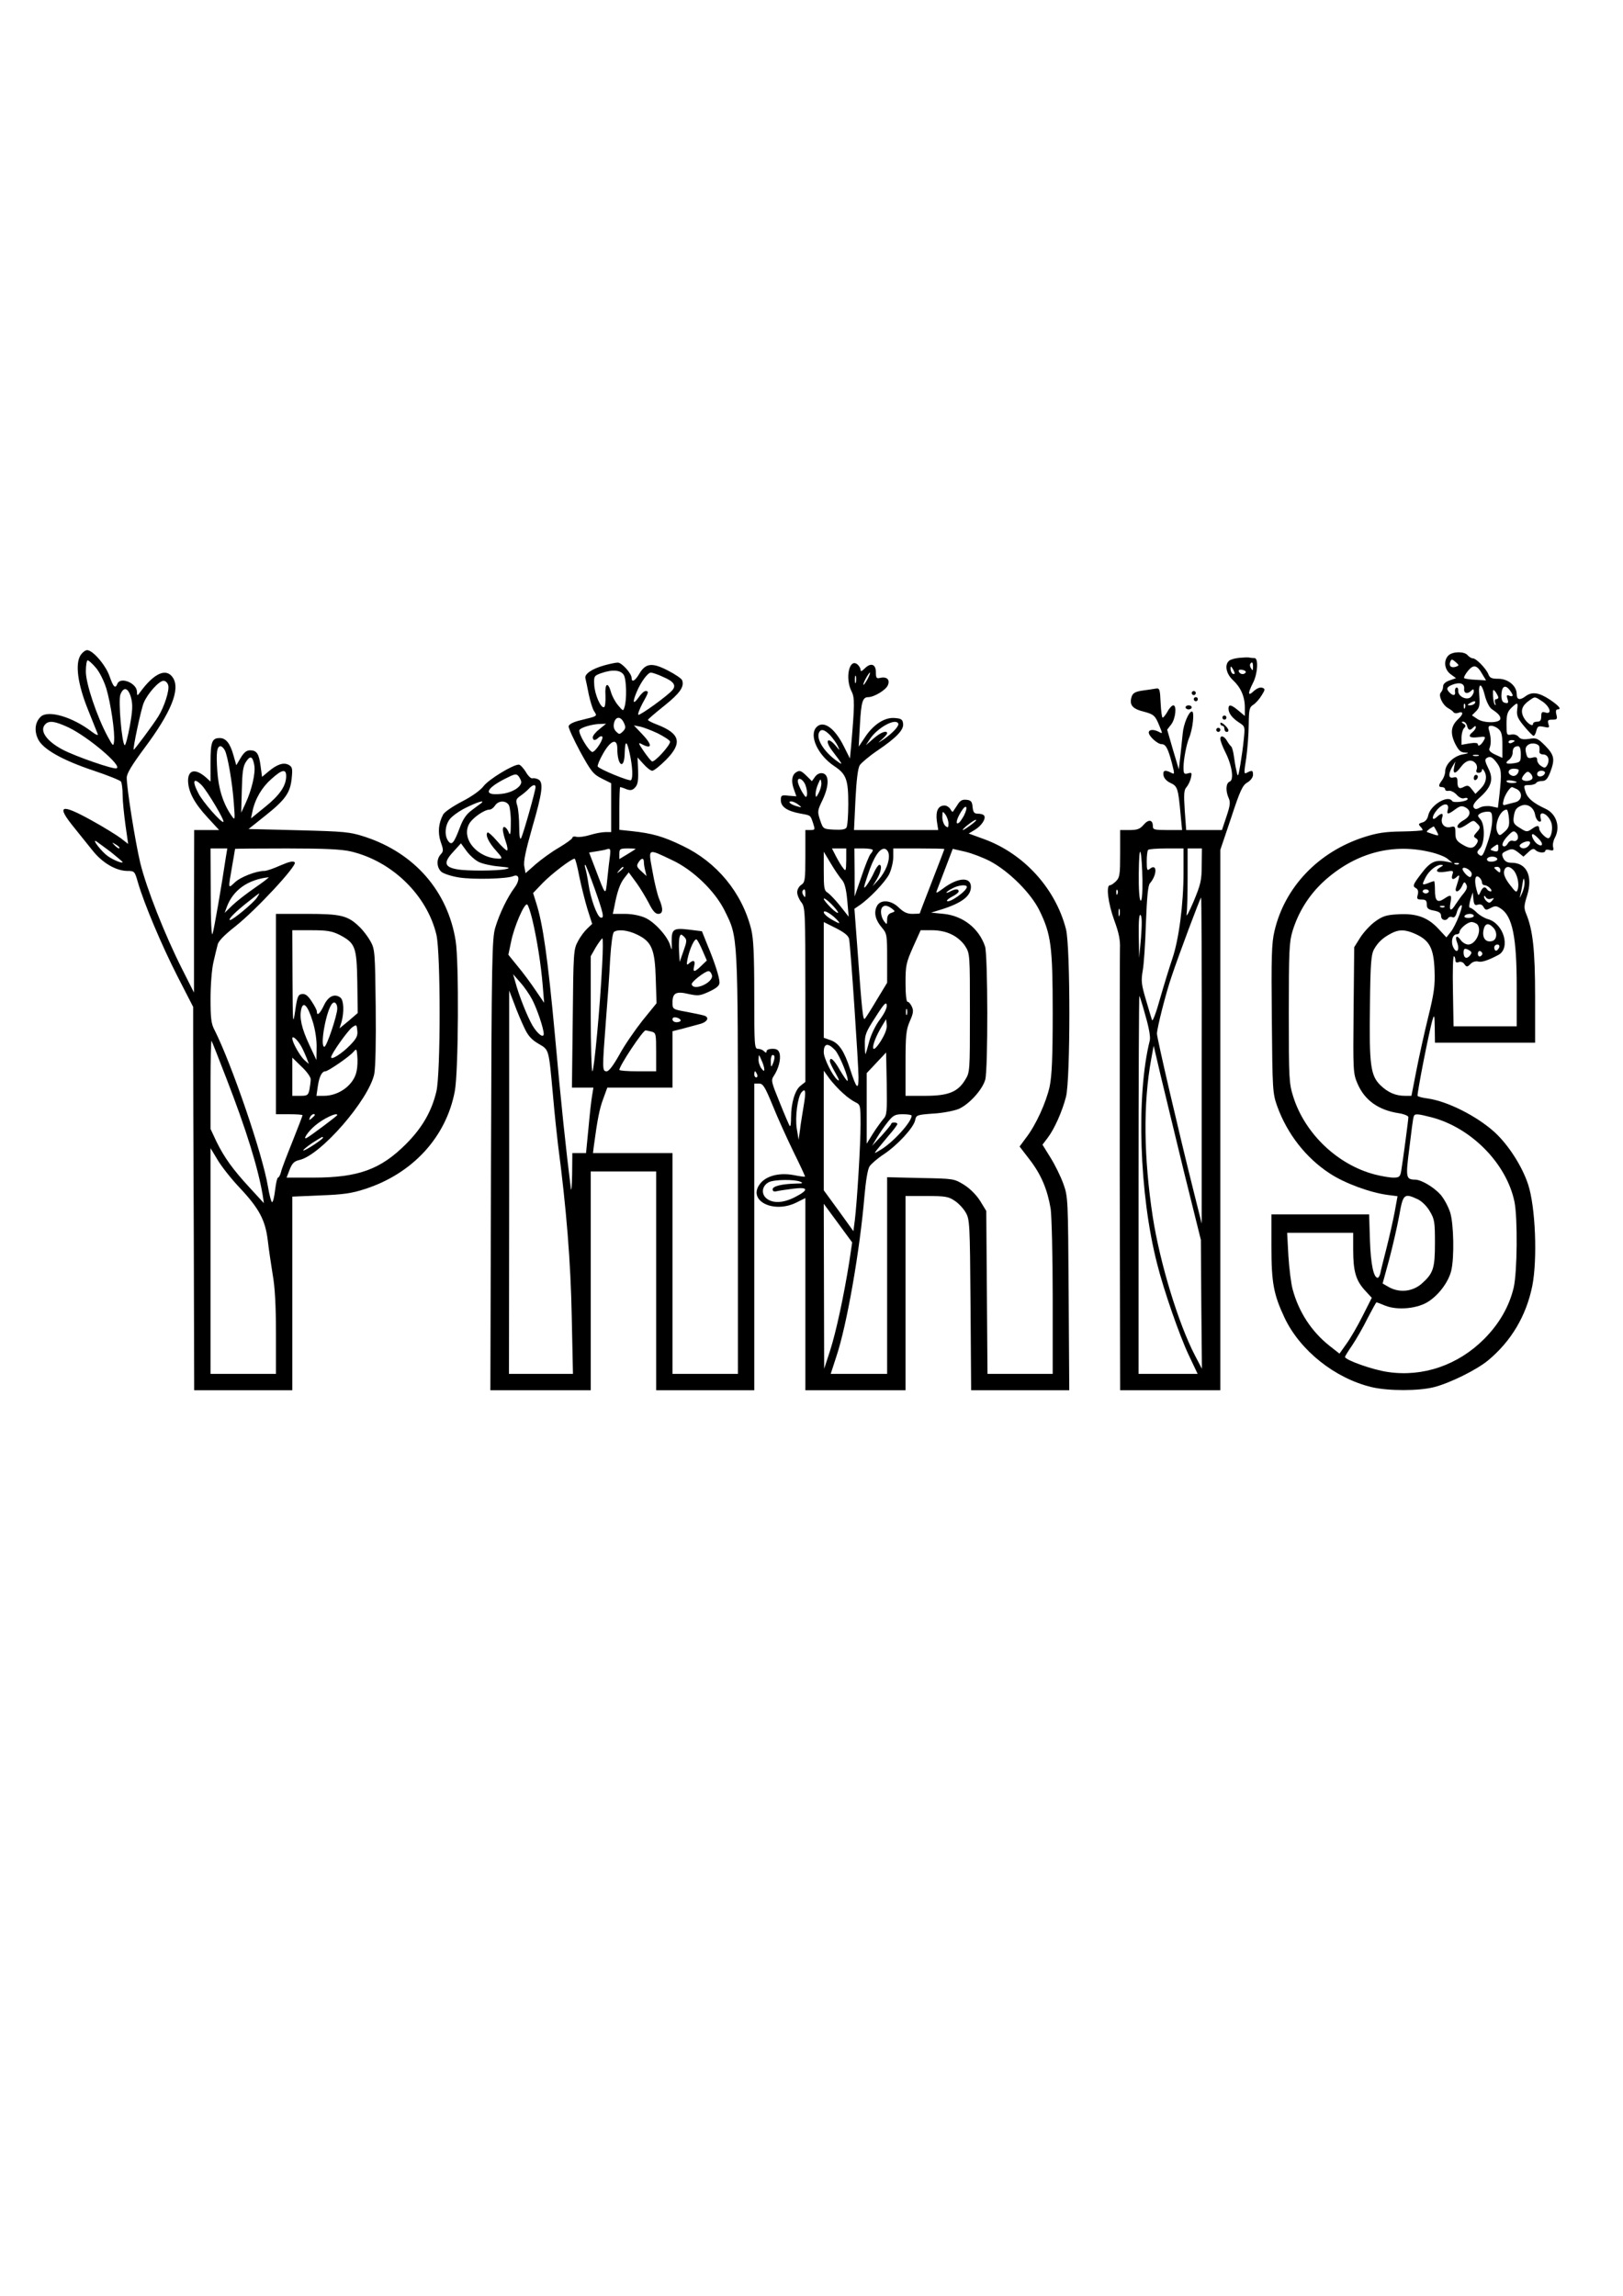
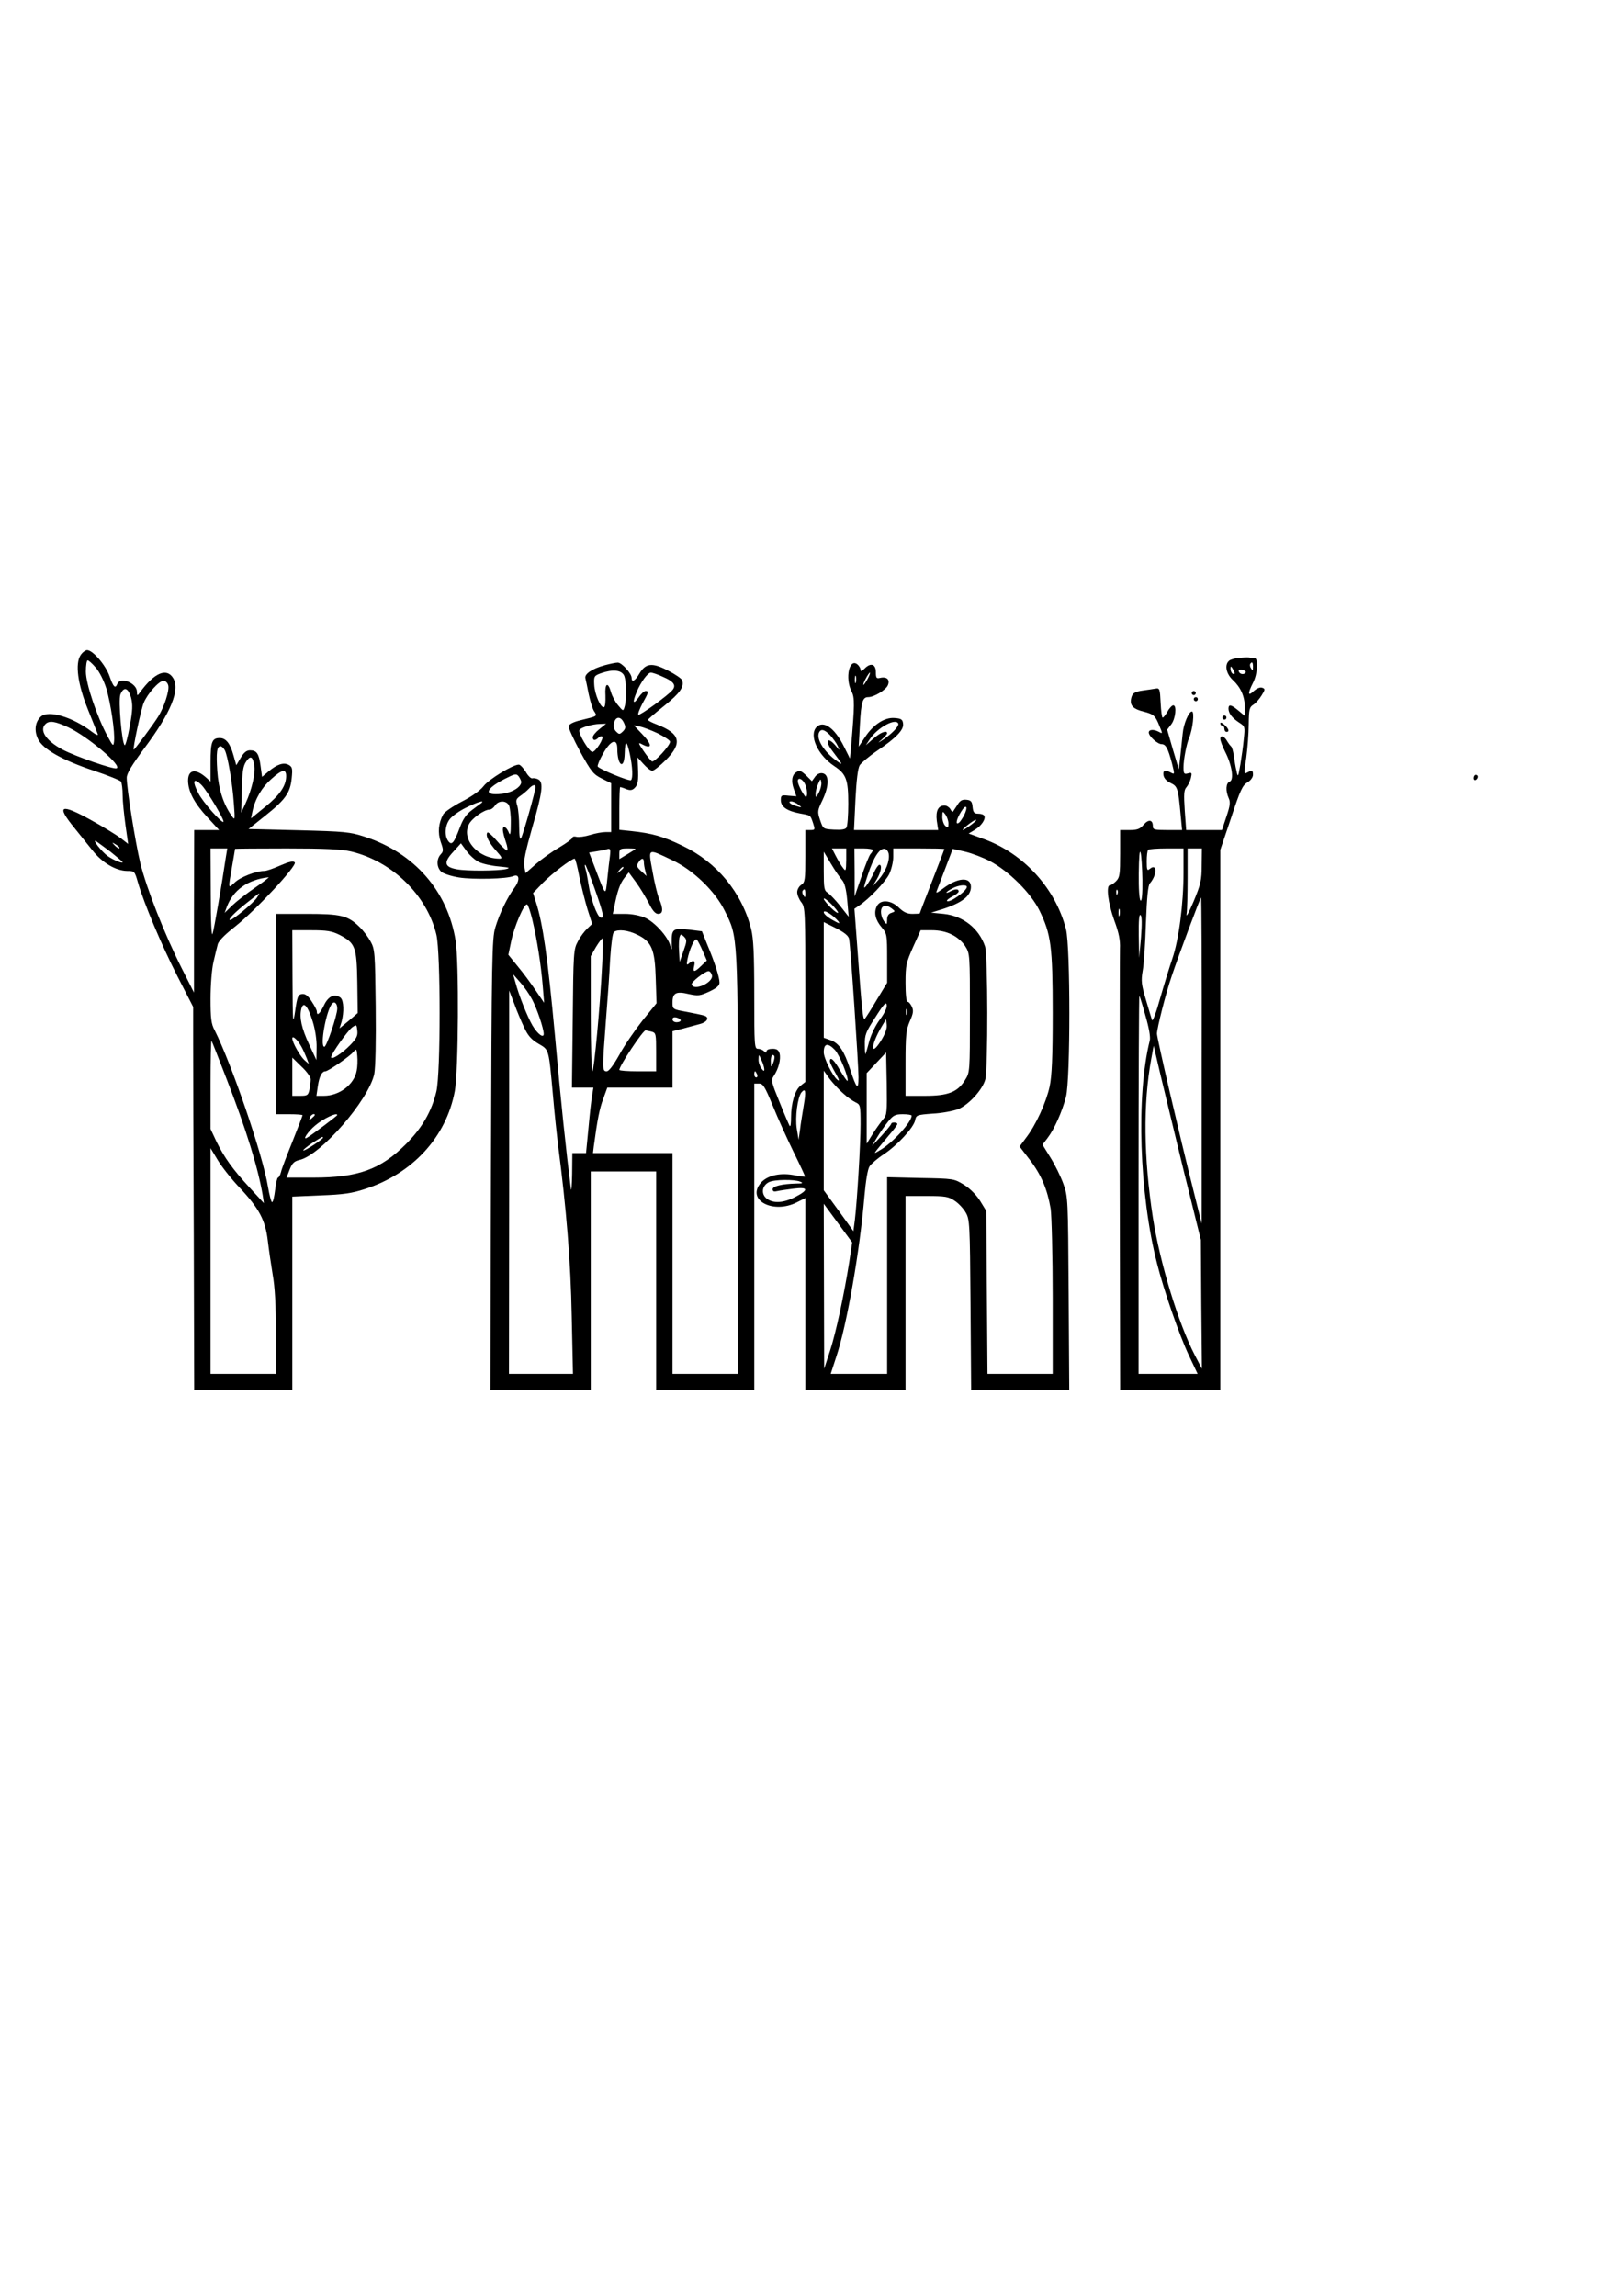
<svg xmlns="http://www.w3.org/2000/svg" version="1.0" width="794" height="1123" viewBox="0 0 794 1123" preserveAspectRatio="xMidYMid meet">
  <g transform="translate(0,1123) scale(0.1,-0.1)" fill="#000000" stroke="none">
    <path d="M394 8025 c-27 -42 -14 -141 36 -265 23 -58 45 -112 48 -120 4 -9 -8 -5 -29 11 -94 72 -212 107 -249 74 -28 -26 -34 -68 -14 -110 23 -49 118 -103 274 -155 69 -23 128 -47 132 -53 4 -7 8 -37 8 -67 0 -30 7 -96 14 -147 l13 -91 -36 28 c-20 15 -86 56 -148 90 -147 81 -169 71 -81 -37 26 -32 66 -82 90 -112 48 -61 114 -100 170 -101 36 0 37 -1 53 -57 30 -103 115 -305 193 -458 l77 -150 0 -185 c0 -102 1 -524 3 -937 l2 -753 240 0 240 0 0 474 0 473 138 6 c110 4 153 10 217 31 233 75 398 254 440 479 18 94 21 634 4 736 -39 243 -202 429 -444 508 -74 24 -97 26 -325 32 l-244 6 79 63 c101 80 125 114 132 185 5 48 3 56 -15 66 -25 13 -56 3 -99 -33 l-31 -26 -7 52 c-8 62 -19 78 -52 78 -17 0 -30 -11 -45 -36 l-22 -37 -14 49 c-16 58 -37 84 -67 84 -38 0 -45 -19 -45 -119 l0 -94 -22 20 c-51 45 -88 39 -88 -16 1 -53 30 -109 95 -179 l57 -62 -61 0 -61 0 -1 -397 0 -398 -59 117 c-83 164 -174 394 -204 518 -25 106 -66 363 -66 416 0 21 26 63 86 144 131 175 177 288 140 345 -32 49 -91 24 -160 -70 -15 -20 -15 -20 -16 1 0 43 -82 76 -96 39 -10 -25 -19 -17 -38 37 -19 55 -82 128 -110 128 -8 0 -23 -11 -32 -25z m74 -60 c18 -20 40 -64 52 -102 22 -74 43 -216 38 -259 -3 -26 -5 -25 -31 23 -53 98 -107 259 -107 318 0 30 4 55 9 55 5 0 23 -16 39 -35z m355 -87 c7 -24 -20 -107 -49 -153 -24 -39 -118 -165 -120 -162 -5 5 36 198 49 229 19 46 75 108 97 108 10 0 20 -10 23 -22z m-182 -60 c9 -35 8 -61 -6 -140 -10 -54 -21 -95 -25 -93 -14 9 -32 219 -21 248 16 40 38 34 52 -15z m-306 -146 c98 -47 266 -190 235 -200 -16 -6 -200 58 -263 91 -80 42 -116 94 -85 125 19 19 48 14 113 -16z m765 -112 c14 -27 37 -159 44 -260 6 -79 6 -84 -9 -63 -43 60 -66 134 -72 222 -6 90 -2 121 16 121 6 0 15 -9 21 -20z m144 -73 c7 -37 -12 -120 -43 -187 l-21 -45 3 111 c2 86 6 116 20 137 21 33 33 29 41 -16z m156 -53 c0 -47 -31 -93 -102 -150 l-70 -57 7 34 c13 62 47 119 93 159 52 47 72 50 72 14z m-412 -46 c28 -31 112 -171 105 -178 -8 -8 -102 98 -123 141 -32 61 -23 79 18 37z m-445 -326 c31 -25 57 -47 57 -49 0 -8 -45 10 -72 29 -29 20 -82 87 -57 73 7 -5 40 -29 72 -53z m41 19 c-2 -3 -12 3 -22 13 -16 17 -16 18 5 5 12 -7 20 -15 17 -18z m521 -43 c-20 -135 -57 -350 -65 -375 -5 -17 -9 56 -9 195 l-1 222 41 0 41 0 -7 -42z m613 27 c201 -48 371 -214 417 -407 21 -90 21 -675 0 -766 -23 -98 -70 -179 -149 -258 -124 -124 -233 -164 -453 -164 l-131 0 15 39 c12 31 22 41 47 47 104 22 340 294 367 421 6 33 9 156 7 330 -3 263 -4 280 -25 318 -12 22 -36 54 -55 72 -57 55 -90 63 -258 63 l-150 0 0 -490 0 -490 65 0 c36 0 65 -2 65 -5 0 -3 -22 -60 -49 -128 -27 -67 -53 -134 -56 -149 -4 -16 -11 -28 -15 -28 -4 0 -10 -27 -14 -60 -4 -33 -10 -60 -15 -60 -4 0 -13 34 -20 75 -26 159 -178 601 -261 766 -17 31 -20 59 -20 154 0 66 6 143 14 178 8 34 17 73 21 87 3 16 34 48 84 87 104 82 307 301 293 315 -8 8 -28 3 -70 -15 -33 -15 -68 -27 -79 -27 -40 0 -117 -30 -144 -56 -34 -32 -33 -34 -14 76 8 47 15 86 15 88 0 1 114 2 253 2 187 0 268 -4 315 -15z m-469 -176 c-41 -28 -91 -67 -112 -87 l-38 -37 11 30 c31 82 103 133 204 144 5 1 -24 -22 -65 -50z m7 -51 c-18 -26 -117 -108 -130 -108 -14 0 23 38 84 86 30 24 56 44 58 44 2 0 -4 -10 -12 -22z m404 -180 c78 -41 85 -57 88 -231 l2 -152 -44 -38 -45 -37 10 32 c13 48 11 104 -5 118 -28 22 -60 8 -81 -37 -20 -42 -35 -55 -35 -30 0 7 -12 29 -26 50 -18 28 -31 37 -47 35 -19 -3 -23 -13 -33 -83 -11 -74 -12 -62 -13 158 l-1 237 93 0 c76 0 100 -4 137 -22z m-10 -361 c0 -33 -52 -187 -63 -187 -24 0 10 184 39 212 11 12 24 -1 24 -25z m-120 -64 c12 -38 20 -91 19 -127 l-1 -61 -35 75 c-38 81 -49 133 -39 175 10 40 32 16 56 -62z m183 -115 c-40 -41 -93 -75 -93 -59 0 16 81 130 103 146 21 15 22 14 25 -16 3 -25 -4 -39 -35 -71z m-237 -10 c8 -15 19 -40 25 -55 l10 -27 -22 19 c-22 21 -59 86 -59 106 0 17 28 -9 46 -43z m-368 -154 c97 -250 154 -435 177 -569 l6 -40 -68 74 c-86 93 -126 150 -164 227 l-29 62 0 218 c0 119 2 215 5 213 2 -3 35 -86 73 -185z m637 39 c-12 -68 -85 -123 -161 -123 l-36 0 7 48 c7 47 20 72 37 72 13 0 121 74 138 96 14 16 15 14 18 -21 2 -22 1 -54 -3 -72z m-225 -42 c0 -10 -3 -33 -6 -50 -6 -28 -10 -31 -45 -31 l-39 0 0 93 0 94 45 -44 c25 -23 45 -51 45 -62z m20 -175 c0 -2 -7 -9 -15 -16 -13 -11 -14 -10 -9 4 5 14 24 23 24 12z m110 0 c0 -4 -124 -97 -148 -111 -25 -14 5 31 40 60 40 34 108 66 108 51z m-70 -111 c0 -7 -91 -67 -96 -62 -3 2 17 18 43 36 51 32 53 34 53 26z m-408 -244 c96 -102 126 -159 138 -258 5 -43 16 -118 24 -167 11 -60 16 -152 16 -287 l0 -199 -160 0 -160 0 0 552 0 552 35 -58 c19 -32 67 -93 107 -135z" />
-     <path d="M7086 8024 c-25 -25 -20 -69 11 -92 l26 -19 -31 -11 c-21 -7 -32 -18 -32 -29 0 -11 -5 -24 -11 -30 -14 -14 8 -62 36 -77 11 -6 23 -15 26 -20 4 -5 14 -6 22 -3 26 10 28 -5 2 -29 -37 -34 -41 -69 -17 -120 18 -35 27 -44 49 -45 22 -1 20 -3 -11 -9 -45 -8 -86 -49 -86 -84 0 -12 -7 -31 -15 -42 -19 -25 -19 -34 0 -34 8 0 15 -5 15 -11 0 -6 8 -9 18 -7 9 2 27 -7 38 -19 13 -15 28 -21 38 -17 9 3 16 2 16 -4 0 -12 -69 -21 -76 -10 -20 32 -107 -20 -117 -71 -4 -18 -14 -30 -29 -34 -18 -5 -20 -9 -10 -19 6 -6 12 -15 12 -18 0 -3 -46 -6 -102 -7 -81 -1 -120 -7 -183 -27 -225 -72 -390 -245 -440 -460 -14 -58 -16 -127 -13 -430 3 -349 4 -363 26 -426 49 -136 141 -254 258 -330 73 -48 198 -94 285 -105 l46 -6 -14 -77 c-8 -42 -26 -122 -40 -177 -14 -55 -28 -110 -30 -122 -3 -13 -9 -23 -13 -23 -20 0 -34 65 -38 183 l-4 127 -239 0 -239 0 0 -158 c0 -177 11 -234 64 -347 76 -161 247 -297 427 -340 82 -19 228 -19 304 0 78 20 208 84 265 131 113 94 186 217 216 363 26 131 16 387 -20 497 -29 89 -97 195 -165 257 -88 79 -229 150 -326 164 -25 3 -48 9 -50 13 -4 7 57 320 74 375 8 25 9 17 10 -42 l1 -73 245 0 245 0 0 225 c0 227 -11 327 -44 406 -11 27 -11 39 5 89 29 94 -2 160 -76 160 -22 0 -33 7 -41 23 -9 21 -7 25 18 36 24 11 31 10 55 -8 l26 -21 24 22 c18 17 26 19 35 10 14 -14 48 -16 48 -3 0 5 10 7 22 3 17 -4 20 -2 16 15 -3 11 1 31 8 44 29 53 9 118 -45 143 -60 28 -88 51 -98 83 -10 32 -9 33 18 33 15 0 31 5 34 10 3 6 17 10 29 10 18 0 27 10 40 43 24 64 20 83 -24 129 -37 37 -44 40 -79 34 -29 -4 -42 -2 -52 10 -7 9 -22 14 -36 11 -22 -4 -23 -1 -23 52 0 46 5 60 24 79 31 29 33 28 28 -11 -3 -27 3 -42 35 -80 21 -25 41 -46 45 -46 4 -1 11 10 14 25 6 22 10 24 36 19 27 -6 29 -5 23 14 -5 18 -2 21 20 21 22 0 25 3 19 25 -4 15 -2 25 5 25 22 0 10 16 -37 48 -53 35 -87 40 -118 17 -29 -22 -44 -18 -44 10 0 40 -42 75 -90 75 -33 0 -42 4 -49 23 -11 27 -59 77 -76 77 -7 0 -18 7 -25 15 -16 20 -74 19 -94 -1z m37 -55 c-23 -8 -36 3 -28 24 6 14 8 14 26 -1 18 -16 18 -17 2 -23z m129 -37 l18 -30 -51 3 c-27 1 -52 5 -56 8 -3 3 5 19 18 35 28 34 45 30 71 -16z m-89 -70 c-3 -24 16 -29 35 -10 9 9 12 8 12 -4 0 -8 -7 -21 -15 -28 -21 -17 -62 4 -61 30 1 11 -3 18 -9 17 -5 -1 -8 -10 -7 -19 4 -21 -9 -23 -26 -6 -18 18 -15 27 11 38 37 15 62 8 60 -18z m102 -37 c7 -27 21 -54 31 -62 34 -23 44 -34 44 -48 0 -22 -79 -24 -112 -2 l-27 18 20 20 c17 17 19 30 16 75 -6 68 11 68 28 -1z m135 4 c0 -5 -7 -6 -16 -2 -13 5 -15 2 -9 -16 6 -19 3 -22 -11 -19 -13 2 -18 12 -19 33 0 45 16 59 38 33 9 -11 17 -24 17 -29z m-70 -11 c0 -4 -5 -8 -11 -8 -6 0 -8 -7 -5 -17 4 -10 4 -14 -1 -10 -4 5 -8 24 -9 44 -1 32 0 34 13 18 7 -11 13 -22 13 -27z m217 -20 c37 -26 47 -64 13 -53 -16 5 -20 2 -20 -19 0 -19 -5 -26 -20 -26 -11 0 -20 -4 -20 -10 0 -18 -31 3 -46 31 -17 33 -8 58 28 83 28 20 26 20 65 -6z m-332 -8 c-3 -5 -14 -10 -23 -10 -15 0 -15 2 -2 10 20 13 33 13 25 0z m-48 -22 c-3 -8 -6 -5 -6 6 -1 11 2 17 5 13 3 -3 4 -12 1 -19z m10 -88 c6 -23 14 -25 31 -8 8 8 12 8 12 1 0 -6 -7 -16 -15 -23 -26 -21 -17 -31 25 -26 37 5 39 3 30 -14 -12 -23 -30 -35 -30 -20 0 6 -14 8 -40 4 l-40 -7 0 35 c0 19 6 40 12 46 10 10 10 15 -2 22 -11 7 -12 10 -2 10 8 0 16 -9 19 -20z m155 -17 c14 -12 18 -31 18 -78 l0 -62 -35 16 c-24 11 -33 21 -28 31 8 20 8 49 -1 83 -7 22 -5 27 10 27 9 0 26 -7 36 -17z m78 -57 c0 -2 -7 -6 -15 -10 -8 -3 -15 -1 -15 4 0 6 7 10 15 10 8 0 15 -2 15 -4z m121 -30 c1 -6 1 -17 0 -23 -1 -7 7 -13 17 -13 25 0 35 -25 22 -51 -9 -16 -14 -17 -30 -6 -11 6 -20 20 -20 30 0 13 -5 16 -24 11 -20 -5 -25 -1 -30 22 -5 20 -3 31 9 40 18 14 54 7 56 -10z m-91 -35 c0 -36 -2 -39 -32 -44 -40 -6 -49 0 -25 17 9 7 17 22 17 33 0 23 8 33 27 33 8 0 13 -13 13 -39z m-207 -8 c-7 -2 -19 -2 -25 0 -7 3 -2 5 12 5 14 0 19 -2 13 -5z m91 -36 c21 -29 23 -48 12 -150 l-8 -68 -33 7 c-19 3 -42 1 -55 -6 -18 -10 -24 -9 -31 1 -5 9 4 25 31 49 57 51 68 89 41 142 -16 32 -18 44 -8 50 17 11 28 6 51 -25z m-105 -1 c6 -7 9 -21 5 -30 -4 -11 -1 -16 10 -16 9 0 16 6 16 13 0 8 4 7 10 -3 17 -26 11 -60 -16 -87 l-26 -26 -18 23 c-14 18 -20 20 -37 12 -25 -14 -33 -7 -33 26 0 19 -4 23 -20 19 -24 -6 -26 16 -5 53 l15 25 -6 -27 c-8 -37 7 -35 34 2 24 32 52 39 71 16z m211 -33 c-1 -19 -18 -33 -33 -27 -26 10 -20 34 8 34 14 0 25 -3 25 -7z m66 -42 c-8 -12 -39 -15 -49 -4 -4 3 1 15 10 25 14 16 19 17 31 4 8 -8 11 -19 8 -25z m62 27 c-7 -19 -38 -22 -38 -4 0 10 9 16 21 16 12 0 19 -5 17 -12z m-138 -44 c0 -2 -11 -4 -25 -4 -14 0 -25 4 -25 9 0 4 11 6 25 3 14 -2 25 -6 25 -8z m1 -34 c30 -17 25 -56 -8 -64 -16 -4 -36 -9 -46 -12 -15 -5 -17 -1 -11 23 6 25 31 63 41 63 2 0 13 -5 24 -10z m-338 -100 c-7 -25 1 -25 36 1 23 17 32 19 50 10 30 -16 26 -43 -9 -63 -30 -17 -40 -38 -19 -38 6 0 24 9 39 20 26 18 30 19 44 4 20 -19 20 -23 -1 -46 -15 -17 -15 -20 -3 -28 12 -7 12 -14 4 -27 -16 -25 -34 -26 -71 -3 -27 16 -33 26 -33 55 0 32 -2 35 -23 30 -29 -8 -51 16 -42 45 8 24 -2 26 -27 3 -24 -22 -25 3 0 33 30 37 64 40 55 4z m427 -25 c3 -16 11 -30 19 -33 10 -3 12 1 8 17 -10 41 36 22 52 -22 10 -27 0 -77 -15 -77 -13 0 -44 33 -44 47 0 17 -11 17 -38 -3 -21 -14 -25 -14 -56 6 -29 17 -34 25 -31 51 5 38 12 48 39 59 29 11 60 -10 66 -45z m-128 -17 c3 -36 0 -47 -21 -66 -22 -20 -26 -21 -34 -6 -20 35 11 114 44 114 4 0 9 -19 11 -42z m-82 -11 c0 -24 -9 -69 -20 -101 -25 -74 -29 -79 -45 -66 -11 9 -10 15 5 30 24 24 26 117 2 143 -14 16 -14 19 -2 27 8 6 25 10 38 10 19 0 22 -5 22 -43z m-271 -54 c12 -24 13 -24 -36 -7 -17 5 -17 6 1 20 11 7 20 13 21 11 1 -1 8 -12 14 -24z m396 -36 c-4 -9 -13 -13 -22 -10 -9 4 -19 -1 -25 -10 -5 -10 -13 -17 -18 -17 -18 0 -10 24 17 52 23 24 29 26 40 15 8 -7 11 -21 8 -30z m104 -1 c24 -25 17 -42 -10 -23 -18 14 -32 47 -20 47 4 0 18 -11 30 -24z m-50 -32 c-13 -16 -35 -18 -44 -4 -7 11 35 31 48 23 4 -3 3 -11 -4 -19z m-149 -13 c0 -15 -5 -18 -21 -14 -21 6 -21 7 -4 20 24 17 25 17 25 -6z m-340 -17 c38 -8 80 -24 92 -35 l23 -19 -32 6 c-53 10 -78 -3 -122 -62 -38 -50 -41 -58 -26 -67 12 -6 15 -16 11 -33 -6 -21 -3 -24 19 -24 20 0 25 -5 25 -24 0 -19 7 -25 35 -30 26 -5 35 -12 35 -26 0 -21 24 -27 35 -10 3 5 12 7 20 4 9 -4 16 3 21 20 3 14 12 31 20 37 21 17 -23 -99 -50 -131 l-20 -25 -39 42 c-52 56 -107 76 -196 71 -59 -3 -77 -9 -113 -35 -24 -17 -56 -52 -73 -78 l-30 -48 -3 -308 c-3 -298 -2 -310 19 -359 35 -82 103 -130 202 -145 26 -4 47 -13 47 -19 0 -14 -27 -215 -35 -263 -5 -29 -10 -33 -38 -33 -18 0 -59 7 -90 15 -183 47 -343 200 -400 380 -21 67 -22 87 -22 410 0 301 2 347 18 400 29 95 81 177 152 243 150 137 330 188 515 146z m334 -33 c7 -10 -23 -20 -42 -14 -6 3 -10 9 -6 14 7 12 41 12 48 0z m-187 -27 c-3 -3 -12 -4 -19 -1 -8 3 -5 6 6 6 11 1 17 -2 13 -5z m-89 -15 c-32 -18 -20 -30 23 -23 39 7 41 6 34 -15 -7 -23 4 -28 24 -8 14 12 13 4 -6 -55 -8 -28 16 -21 29 7 10 23 13 24 21 9 7 -12 3 -24 -12 -43 -12 -14 -29 -38 -39 -53 -23 -38 -34 -35 -26 7 7 39 3 42 -31 19 -33 -22 -45 -11 -45 42 0 24 -2 44 -4 44 -3 0 -16 -4 -30 -10 -30 -11 -31 -9 -11 30 17 32 52 60 75 60 12 -1 12 -3 -2 -11z m152 -34 c0 -8 -4 -15 -8 -15 -13 0 -43 36 -36 43 10 10 44 -12 44 -28z m140 19 c0 -14 -3 -14 -15 -4 -8 7 -15 14 -15 16 0 2 7 4 15 4 8 0 15 -7 15 -16z m63 1 c19 -19 31 -68 22 -95 -6 -18 -10 -15 -39 23 -21 27 -31 50 -28 65 5 25 24 29 45 7z m-153 -61 c0 -8 6 -14 14 -14 7 0 19 -7 26 -15 8 -9 9 -15 2 -15 -6 0 -14 5 -17 10 -10 16 -21 12 -32 -12 -10 -22 -11 -22 -20 12 -12 46 -6 75 13 59 8 -6 14 -18 14 -25z m195 -55 c-8 -19 -13 -25 -9 -14 3 11 9 38 12 60 5 32 7 35 10 14 2 -15 -4 -42 -13 -60z m-455 11 c0 -5 -7 -10 -15 -10 -8 0 -15 5 -15 10 0 6 7 10 15 10 8 0 15 -4 15 -10z m240 -65 c12 4 22 0 28 -12 9 -15 13 -16 35 -4 21 11 28 11 49 -3 57 -37 78 -139 78 -383 l0 -193 -155 0 -154 0 -3 174 c-2 96 0 172 5 169 4 -2 7 -11 7 -20 0 -10 6 -13 16 -9 10 4 22 0 28 -10 11 -15 14 -15 30 1 9 10 25 15 37 12 17 -5 48 5 99 32 61 32 27 153 -50 175 -18 5 -43 20 -56 33 -13 13 -27 23 -33 23 -5 0 -4 15 2 38 l12 37 3 -33 c3 -27 7 -32 22 -27z m65 29 c15 5 16 4 5 -9 -10 -12 -16 -13 -26 -4 -8 6 -14 17 -14 23 0 6 4 5 9 -3 5 -8 16 -11 26 -7z m-228 -40 c-3 -3 -12 -4 -19 -1 -8 3 -5 6 6 6 11 1 17 -2 13 -5z m143 -44 c0 -5 -12 -10 -26 -10 -14 0 -23 4 -19 10 3 6 15 10 26 10 10 0 19 -4 19 -10z m18 -42 c23 -30 -8 -98 -45 -98 -12 0 -29 10 -37 22 -19 27 -30 19 -17 -14 13 -35 -2 -55 -18 -24 -15 27 -6 66 15 66 8 0 14 5 14 10 0 17 39 50 59 50 10 0 23 -6 29 -12z m76 -14 c23 -22 20 -61 -4 -67 -30 -8 -49 13 -43 51 6 35 23 41 47 16z m-378 -33 c68 -31 88 -70 92 -176 3 -76 -2 -112 -31 -230 -19 -77 -45 -195 -58 -262 l-24 -123 -32 0 c-45 0 -83 16 -120 52 -48 47 -55 99 -51 386 2 206 6 252 19 277 20 36 44 58 84 79 39 21 71 20 121 -3z m408 -66 c-4 -8 -10 -15 -15 -15 -5 0 -9 7 -9 15 0 8 7 15 15 15 9 0 12 -6 9 -15z m-145 -14 c12 -8 12 -12 2 -25 -16 -19 -31 -12 -31 15 0 21 7 23 29 10z m63 -16 c0 -5 -5 -11 -11 -13 -6 -2 -11 4 -11 13 0 9 5 15 11 13 6 -2 11 -8 11 -13z m-249 -800 c195 -51 367 -226 406 -413 16 -79 14 -344 -4 -421 -22 -92 -71 -177 -145 -251 -127 -127 -298 -186 -469 -161 -74 10 -211 59 -211 74 0 3 16 29 36 58 20 30 54 89 75 132 22 42 41 77 43 77 2 0 21 -7 42 -16 61 -25 164 -15 217 23 51 35 95 97 107 149 15 63 12 225 -5 282 -9 29 -30 68 -47 88 -33 37 -95 74 -125 74 -45 1 -47 9 -28 156 9 77 18 145 21 152 4 16 17 15 87 -3z m-67 -401 c20 -10 45 -34 59 -59 23 -38 25 -53 25 -154 0 -126 -8 -149 -65 -200 -46 -40 -112 -46 -165 -14 l-26 15 32 117 c17 64 39 160 49 214 19 108 24 112 91 81z m-316 -246 c0 -106 13 -150 56 -198 l35 -38 -45 -89 c-24 -48 -60 -110 -79 -136 l-34 -48 -51 40 c-86 69 -148 163 -178 274 -8 28 -17 103 -21 165 l-6 112 162 0 161 0 0 -82z" />
    <path d="M7210 7424 c0 -8 5 -12 10 -9 6 3 10 10 10 16 0 5 -4 9 -10 9 -5 0 -10 -7 -10 -16z" />
    <path d="M6060 8012 c-19 -2 -41 -8 -47 -14 -23 -19 -15 -63 18 -94 39 -36 59 -81 59 -135 l0 -41 -31 26 c-36 30 -49 33 -49 9 1 -23 18 -45 53 -68 28 -18 28 -20 22 -79 -3 -34 -11 -90 -17 -126 -11 -63 -12 -64 -19 -30 -5 19 -10 53 -13 74 -3 22 -9 42 -13 45 -4 3 -13 15 -19 25 -14 26 -34 32 -34 12 0 -9 11 -38 24 -64 33 -64 44 -137 22 -145 -19 -7 -21 -45 -5 -81 9 -19 7 -37 -11 -90 l-22 -66 -87 0 -88 0 -7 96 c-5 78 -4 100 8 113 8 9 18 29 22 45 6 26 5 29 -15 23 -19 -5 -21 -1 -21 31 0 37 15 114 27 142 18 42 28 130 14 130 -15 0 -41 -61 -45 -108 -2 -20 -7 -68 -11 -106 l-8 -69 -29 97 -28 97 20 26 c21 27 28 93 10 93 -6 0 -19 -13 -28 -30 -9 -16 -20 -30 -24 -30 -4 0 -8 33 -10 73 -3 66 -5 72 -23 69 -11 -2 -38 -6 -60 -9 -46 -6 -57 -14 -62 -44 -5 -31 13 -48 63 -60 49 -13 56 -19 77 -72 15 -36 15 -37 -3 -27 -26 14 -50 12 -50 -3 0 -18 43 -57 63 -57 20 0 31 -20 50 -92 14 -55 14 -57 -3 -48 -30 16 -42 12 -38 -12 2 -14 15 -29 35 -38 34 -16 37 -26 49 -157 l7 -73 -72 0 c-64 0 -71 2 -71 19 0 32 -21 35 -45 7 -18 -21 -31 -26 -69 -26 l-46 0 0 -115 c0 -102 -2 -117 -20 -135 -11 -11 -24 -20 -30 -20 -20 0 -9 -88 21 -171 23 -62 30 -98 28 -139 -1 -30 -1 -529 -1 -1107 l2 -1053 245 0 245 0 0 1322 0 1321 53 157 c44 134 56 160 80 173 15 9 27 25 27 37 0 22 -4 24 -29 11 -16 -9 -16 -4 -4 72 6 45 12 119 12 164 1 74 3 84 24 97 12 8 30 29 40 46 17 27 17 31 2 36 -10 4 -26 -3 -41 -16 -29 -28 -31 -13 -4 40 23 44 27 120 8 121 -7 0 -20 1 -28 3 -8 1 -31 0 -50 -2z m70 -44 c0 -18 -2 -20 -9 -8 -6 8 -7 18 -5 22 9 14 14 9 14 -14z m-90 -31 c0 -5 -4 -5 -10 -2 -5 3 -10 14 -10 23 0 15 2 15 10 2 5 -8 10 -19 10 -23z m52 1 c-11 -11 -32 -3 -32 12 0 4 9 6 21 3 13 -4 17 -9 11 -15z m-503 -1011 c1 -70 -3 -106 -9 -102 -6 4 -10 58 -9 133 1 79 4 118 9 102 4 -14 8 -74 9 -133z m201 35 c0 -155 -23 -329 -55 -422 -14 -41 -41 -129 -60 -195 -18 -66 -36 -113 -39 -105 -3 8 -16 53 -30 100 -22 74 -24 92 -16 140 6 30 13 136 16 235 5 126 10 185 20 195 36 42 35 100 -1 70 -13 -11 -15 -5 -15 37 0 27 3 53 7 56 3 4 44 7 90 7 l83 0 0 -118z m89 36 c0 -74 -5 -94 -40 -178 -23 -54 -37 -80 -34 -61 3 18 5 98 5 177 l0 144 35 0 35 0 -1 -82z m-412 -140 c-3 -8 -6 -5 -6 6 -1 11 2 17 5 13 3 -3 4 -12 1 -19z m412 -815 l0 -798 -40 160 c-72 287 -179 747 -179 769 0 26 43 197 72 281 34 102 140 385 144 385 2 0 4 -359 3 -797z m-402 710 c-3 -10 -5 -4 -5 12 0 17 2 24 5 18 2 -7 2 -21 0 -30z m105 -109 l-9 -99 -2 110 c-1 73 2 106 9 99 7 -7 7 -44 2 -110z m22 -383 c17 -58 25 -104 21 -120 -67 -267 -52 -752 36 -1093 32 -128 108 -347 154 -445 l44 -93 -145 0 -144 0 0 927 c0 509 2 924 4 922 2 -2 16 -46 30 -98z m189 -766 l82 -330 2 -315 3 -315 -34 65 c-82 158 -171 452 -206 675 -45 294 -48 556 -8 775 l12 65 34 -145 c19 -80 71 -293 115 -475z" />
    <path d="M2958 7976 c-62 -17 -100 -43 -94 -64 2 -9 10 -44 16 -77 7 -33 18 -70 26 -83 17 -26 19 -24 -66 -45 -34 -8 -56 -19 -58 -29 -2 -8 24 -64 56 -124 54 -98 64 -111 106 -132 l46 -23 0 -119 0 -120 -28 0 c-16 0 -50 -6 -75 -14 -26 -8 -56 -12 -67 -9 -11 3 -20 1 -20 -5 0 -5 -29 -26 -64 -47 -35 -20 -86 -57 -114 -81 l-51 -45 -6 33 c-5 24 7 78 39 191 50 172 56 221 29 235 -10 5 -23 7 -29 5 -6 -2 -21 12 -32 32 -12 19 -27 35 -34 35 -29 0 -147 -72 -172 -105 -16 -21 -58 -51 -107 -76 -44 -23 -85 -51 -91 -63 -23 -43 -27 -88 -12 -134 14 -39 14 -46 0 -61 -22 -24 -20 -64 3 -85 10 -9 49 -22 87 -28 70 -11 236 -7 266 7 30 12 32 -21 5 -57 -35 -47 -74 -128 -94 -195 -16 -53 -18 -152 -21 -1160 l-3 -1103 246 0 245 0 0 535 0 535 160 0 160 0 0 -535 0 -535 240 0 240 0 0 750 0 750 23 0 c20 0 29 -15 67 -107 24 -60 70 -161 102 -227 32 -65 58 -120 56 -121 -2 -2 -28 2 -59 8 -69 12 -133 -5 -162 -45 -61 -82 69 -146 181 -89 l42 21 0 -470 0 -470 245 0 245 0 0 475 0 475 104 0 c90 0 107 -3 136 -23 19 -12 43 -38 54 -57 20 -34 21 -52 24 -452 l3 -418 240 0 240 0 -3 473 c-3 465 -3 473 -26 537 -13 36 -41 93 -63 128 l-39 63 25 33 c33 43 71 128 90 201 22 86 22 733 0 820 -51 199 -206 370 -402 441 l-74 27 30 18 c33 20 55 54 46 69 -3 6 -17 10 -30 10 -19 0 -24 6 -27 33 -2 26 -8 33 -30 35 -20 2 -31 -3 -44 -25 -10 -15 -20 -30 -22 -33 -2 -3 -8 3 -13 13 -6 9 -18 17 -28 17 -31 0 -44 -26 -38 -75 l7 -45 -206 0 -206 0 7 148 c5 98 12 154 21 169 8 12 47 45 87 72 93 63 130 102 125 132 -2 20 -10 25 -42 27 -48 4 -104 -32 -145 -95 l-30 -45 6 109 c6 109 13 133 40 133 29 0 85 34 96 57 13 29 -5 45 -38 37 -17 -4 -20 0 -20 28 0 40 -25 48 -54 19 -15 -15 -21 -17 -21 -7 0 7 -7 19 -15 26 -40 33 -62 -67 -29 -132 16 -30 15 -68 -2 -266 l-6 -62 -29 58 c-45 91 -100 130 -134 96 -39 -40 5 -137 86 -191 59 -39 69 -66 69 -185 0 -57 -4 -109 -9 -116 -5 -9 -25 -12 -61 -10 -53 3 -53 3 -68 47 -14 42 -13 46 13 100 32 69 32 124 -2 129 -13 2 -27 -5 -36 -18 l-15 -21 -25 25 c-28 27 -35 30 -53 18 -20 -13 -24 -43 -11 -80 l13 -37 -38 3 c-35 4 -38 2 -38 -22 0 -32 30 -53 94 -65 54 -10 50 -7 64 -48 10 -31 10 -33 -14 -33 l-24 0 0 -128 c0 -116 -2 -128 -20 -140 -11 -7 -20 -23 -20 -36 0 -13 9 -35 20 -49 19 -24 20 -40 20 -452 l0 -427 -24 -19 c-27 -21 -46 -85 -46 -155 0 -26 -2 -45 -6 -42 -3 3 -25 54 -49 114 -42 103 -44 110 -29 132 23 35 35 81 28 109 -5 17 -13 23 -35 23 -16 0 -29 -5 -29 -12 0 -9 -3 -9 -12 0 -7 7 -20 12 -30 12 -17 0 -18 16 -18 263 0 202 -4 277 -15 322 -45 179 -168 328 -336 408 -95 46 -148 61 -251 72 l-58 6 0 105 c0 57 2 104 4 104 3 0 16 -4 30 -10 19 -7 29 -6 41 6 16 16 19 33 16 104 l-2 45 29 -32 c16 -18 35 -33 43 -33 8 0 38 24 67 53 82 83 70 129 -44 173 -24 9 -44 19 -44 23 0 3 36 34 80 69 76 61 99 93 87 125 -3 8 -34 29 -69 47 -77 40 -109 37 -140 -15 -21 -36 -38 -45 -38 -21 0 22 -49 76 -68 75 -10 0 -38 -6 -64 -13z m94 -48 c13 -24 15 -121 3 -157 -6 -20 -7 -20 -31 9 -14 16 -30 46 -35 65 -15 53 -31 43 -27 -17 1 -29 -1 -55 -7 -57 -16 -6 -46 63 -48 111 -2 40 0 43 33 55 57 20 97 16 112 -9z m192 -9 c52 -22 65 -41 46 -64 -22 -27 -161 -127 -167 -121 -4 3 6 28 20 55 31 55 32 61 15 61 -7 0 -23 -15 -35 -33 -26 -36 -30 -23 -8 29 20 48 54 94 69 94 8 0 35 -9 60 -21z m1001 -9 c-9 -16 -18 -30 -21 -30 -2 0 2 14 11 30 9 17 18 30 21 30 2 0 -2 -13 -11 -30z m-58 -17 c-3 -10 -5 -4 -5 12 0 17 2 24 5 18 2 -7 2 -21 0 -30z m-1135 -198 c10 -21 9 -29 -5 -43 -16 -15 -18 -15 -33 0 -11 11 -14 25 -10 42 8 33 33 33 48 1z m1342 -3 c7 -11 -24 -45 -69 -77 -32 -21 -34 -22 -12 -3 15 13 27 27 27 31 0 17 -32 5 -66 -25 l-38 -33 19 29 c36 55 123 104 139 78z m-1461 -28 c-18 -14 -33 -32 -33 -40 0 -17 12 -18 28 -2 6 6 15 9 18 5 9 -9 -30 -71 -47 -75 -16 -2 -73 93 -64 108 8 12 62 28 100 29 l30 1 -32 -26z m285 -21 c31 -16 58 -33 60 -40 4 -15 -77 -105 -89 -97 -5 3 -23 25 -40 50 -26 38 -28 44 -11 35 54 -29 55 -5 2 50 l-39 41 30 -6 c16 -3 55 -18 87 -33z m844 -10 c14 -16 31 -39 37 -53 11 -23 10 -23 -12 4 -40 46 -53 22 -15 -27 53 -70 54 -72 23 -50 -62 44 -101 105 -89 138 9 22 27 18 56 -12z m-1042 -65 c0 -84 34 -106 36 -24 2 67 10 67 25 -1 14 -65 16 -119 6 -129 -7 -7 -154 53 -163 67 -2 5 9 33 27 64 37 65 69 76 69 23z m-470 -163 c0 -25 -46 -53 -97 -58 -88 -10 -81 23 16 73 51 26 57 27 69 12 6 -9 12 -21 12 -27z m1390 -14 c6 -16 10 -38 8 -48 -3 -16 -6 -15 -20 7 -9 14 -19 35 -23 48 -10 34 20 28 35 -7z m66 -38 c-14 -26 -15 -26 -16 -6 0 12 6 35 13 50 11 25 12 26 15 6 2 -12 -4 -34 -12 -50z m-1386 27 c0 -17 -61 -234 -71 -250 -5 -10 -9 11 -9 55 0 39 -4 85 -9 103 -9 28 -7 34 16 50 13 9 32 25 41 35 18 19 32 22 32 7z m-265 -78 c-6 -4 -27 -20 -47 -35 -26 -19 -43 -43 -58 -84 -29 -77 -40 -90 -57 -67 -20 27 -16 78 8 108 12 15 47 40 78 55 54 27 95 40 76 23z m135 -11 c5 -11 10 -50 9 -88 0 -49 -3 -62 -9 -47 -12 30 -30 39 -30 16 0 -11 7 -38 15 -61 8 -22 10 -41 5 -41 -4 0 -27 21 -49 47 -22 26 -43 44 -46 41 -12 -12 6 -49 42 -89 29 -32 32 -39 17 -39 -105 0 -188 94 -150 168 15 30 75 72 101 72 8 0 20 9 27 20 16 25 54 26 68 1z m1416 3 c18 -14 18 -15 -6 -8 -31 8 -50 24 -29 24 8 0 24 -7 35 -16z m810 -53 c-9 -16 -20 -33 -26 -36 -17 -11 -11 18 12 55 25 41 36 25 14 -19z m-76 -39 c0 -21 -2 -22 -15 -12 -8 7 -15 27 -15 44 1 29 1 30 15 12 8 -11 15 -31 15 -44z m110 -7 c-19 -14 -36 -25 -39 -25 -10 1 53 50 63 50 6 0 -5 -11 -24 -25z m-2408 -181 c18 -9 62 -19 98 -22 53 -5 59 -7 35 -13 -40 -9 -190 -10 -239 -1 -62 11 -67 33 -20 84 l39 43 27 -37 c15 -21 42 -45 60 -54z m642 29 c-3 -21 -9 -72 -13 -113 -9 -85 -6 -88 -61 57 l-28 73 37 6 c20 3 41 7 46 9 21 7 23 4 19 -32z m125 34 c-2 -2 -21 -14 -41 -26 l-38 -23 0 26 c0 24 4 26 42 26 23 0 39 -1 37 -3z m1031 -54 c-1 -54 -2 -57 -16 -38 -9 11 -24 37 -35 58 l-19 37 35 0 35 0 0 -57z m130 49 c0 -4 -5 -13 -11 -19 -6 -6 -26 -55 -44 -109 l-34 -99 0 118 -1 117 45 0 c25 0 45 -4 45 -8z m78 -20 c5 -34 -15 -84 -48 -123 l-31 -34 21 35 c21 36 26 70 12 70 -5 0 -17 -17 -26 -37 -9 -21 -26 -49 -36 -63 -17 -22 -17 -16 6 52 28 86 58 131 83 126 9 -2 17 -13 19 -26z m272 25 c0 -2 -27 -72 -60 -157 -33 -85 -60 -155 -60 -157 0 -2 -16 -3 -36 -3 -26 0 -43 8 -66 30 -39 39 -93 42 -109 6 -15 -31 -6 -67 26 -104 24 -28 25 -37 25 -149 l0 -120 -51 -84 c-27 -46 -54 -88 -58 -92 -9 -9 -14 33 -36 338 l-15 200 22 15 c50 33 128 115 148 154 11 23 20 61 20 84 l0 42 125 0 c69 0 125 -1 125 -3z m223 -59 c94 -50 200 -156 242 -241 57 -117 65 -174 65 -502 0 -218 -4 -307 -15 -360 -17 -77 -67 -188 -116 -251 l-31 -42 50 -65 c56 -73 86 -145 102 -239 5 -35 10 -230 10 -435 l0 -373 -160 0 -159 0 -3 398 -3 399 -30 49 c-19 30 -49 60 -79 79 -49 30 -51 30 -213 33 l-163 4 0 -481 0 -481 -138 0 -138 0 27 83 c52 154 116 522 138 786 7 78 16 132 25 146 9 13 40 40 71 60 67 45 144 129 152 165 5 26 8 27 86 33 45 2 101 13 125 22 51 21 118 94 132 144 14 51 13 609 -1 652 -30 88 -107 149 -202 159 l-62 6 52 16 c98 31 143 65 143 110 0 51 -65 47 -139 -10 -30 -22 -34 -23 -27 -6 4 10 23 60 42 110 l35 92 61 -14 c34 -8 88 -29 121 -46z m-1555 5 c103 -48 210 -152 257 -247 66 -134 65 -102 65 -1238 l0 -1028 -160 0 -160 0 0 540 0 540 -194 0 -195 0 4 33 c18 134 28 184 46 232 l20 55 160 0 159 0 0 138 0 138 48 12 c26 7 64 17 85 23 39 10 50 34 20 42 -10 3 -48 11 -85 18 -67 12 -68 13 -68 45 0 47 17 57 79 42 47 -10 55 -9 101 12 36 17 50 29 50 44 0 25 -23 98 -60 186 l-26 65 -64 8 c-76 9 -85 3 -84 -61 1 -42 1 -44 -7 -17 -12 44 -76 115 -123 136 -25 11 -64 19 -99 19 l-59 0 7 33 c14 75 28 115 49 142 l22 28 36 -49 c20 -27 47 -73 62 -101 18 -37 32 -53 46 -53 24 0 26 24 4 75 -8 20 -23 81 -32 134 -21 115 -26 112 96 54z m832 -98 c12 -14 20 -44 25 -100 l7 -79 -41 52 c-23 29 -51 58 -61 65 -18 10 -20 23 -20 106 l0 95 36 -60 c19 -32 44 -68 54 -79z m-1286 18 c10 -49 28 -120 40 -160 l23 -72 -24 -23 c-14 -13 -35 -41 -46 -63 -21 -38 -22 -55 -25 -377 l-4 -338 52 0 53 0 -6 -37 c-4 -21 -12 -93 -18 -160 l-12 -123 -34 0 -33 0 -1 -102 c-1 -57 -4 -89 -6 -73 -24 190 -49 426 -78 750 -35 378 -59 547 -92 649 l-15 48 48 50 c45 46 140 118 155 118 4 0 14 -39 23 -87z m316 70 c0 -10 3 -29 7 -43 l6 -25 -26 24 c-22 20 -24 26 -14 42 15 24 27 24 27 2z m-240 -132 c42 -119 48 -145 28 -139 -17 6 -48 90 -59 163 -5 33 -12 69 -16 80 -3 11 -3 17 1 14 3 -3 24 -56 46 -118z m140 105 c0 -2 -8 -10 -17 -17 -16 -13 -17 -12 -4 4 13 16 21 21 21 13z m1680 -94 c0 -20 -85 -80 -97 -69 -3 3 9 13 26 22 17 8 31 20 31 25 0 13 -16 13 -41 0 -10 -6 -19 -8 -19 -6 0 3 12 12 28 20 29 17 72 21 72 8z m-790 -34 c0 -18 -2 -20 -9 -8 -6 8 -7 18 -5 22 9 14 14 9 14 -14z m160 -92 c0 -5 -16 5 -35 24 -19 19 -35 38 -35 44 0 5 16 -5 35 -24 19 -19 35 -38 35 -44z m-1496 -33 c23 -96 43 -224 51 -323 l7 -85 -41 60 c-22 33 -61 86 -87 117 l-47 58 13 62 c14 73 65 192 79 184 5 -3 16 -36 25 -73z m1759 53 c18 -14 17 -14 -2 -21 -14 -4 -21 -15 -21 -33 -1 -26 -1 -26 -15 -8 -16 21 -20 58 -8 69 10 11 26 8 46 -7z m-262 -62 c11 -14 4 -12 -28 6 -24 13 -43 30 -43 38 0 15 45 -13 71 -44z m53 -87 c7 -34 46 -615 46 -677 0 -65 -10 -56 -41 40 -29 89 -54 127 -95 142 l-34 12 0 283 0 283 60 -30 c41 -21 61 -37 64 -53z m-1038 22 c72 -34 88 -72 92 -215 l4 -121 -69 -85 c-37 -47 -89 -122 -113 -167 -30 -53 -51 -81 -62 -81 -22 0 -22 9 -4 245 8 99 18 236 21 305 5 75 12 128 19 132 20 14 69 8 112 -13z m1540 0 c26 -12 53 -36 66 -57 23 -36 23 -42 23 -327 0 -287 0 -290 -24 -328 -36 -59 -83 -77 -196 -77 l-95 0 0 159 c0 139 3 164 21 206 17 38 19 52 10 71 -6 13 -15 24 -21 24 -6 0 -10 36 -10 93 0 85 3 98 37 175 l37 82 55 0 c35 0 70 -7 97 -21z m-1312 -80 l-19 -54 -3 54 c-2 29 0 61 3 69 5 14 7 14 22 0 14 -15 14 -21 -3 -69z m-398 -66 c-10 -206 -40 -523 -48 -523 -4 0 -8 127 -8 282 l0 281 25 44 c14 23 29 43 32 43 3 0 3 -57 -1 -127z m492 65 l20 -46 -27 -26 c-34 -33 -43 -33 -35 -1 7 27 -4 32 -25 13 -11 -11 -13 -7 -8 19 10 51 36 108 46 97 5 -5 18 -30 29 -56z m45 -118 c9 -35 -89 -80 -99 -45 -4 11 64 64 82 65 7 0 14 -9 17 -20z m-879 -120 c23 -44 56 -141 56 -167 0 -23 -30 -1 -55 41 -25 43 -67 148 -84 213 l-11 38 35 -40 c20 -22 46 -60 59 -85z m-39 -137 c18 -39 35 -58 69 -78 53 -31 50 -22 71 -250 8 -93 20 -204 25 -245 41 -311 62 -574 67 -837 l6 -283 -157 0 -156 0 1 938 0 937 25 -65 c13 -36 35 -88 49 -117z m1741 42 c-20 -25 -43 -72 -52 -103 -8 -31 -17 -61 -19 -67 -2 -5 -4 14 -4 44 -1 49 4 62 52 136 41 65 53 77 55 59 2 -14 -11 -40 -32 -69z m131 23 c-3 -7 -5 -2 -5 12 0 14 2 19 5 13 2 -7 2 -19 0 -25z m-1107 -29 c0 -5 -9 -9 -20 -9 -11 0 -20 6 -20 14 0 9 7 12 20 9 11 -3 20 -9 20 -14z m979 -101 c-53 -83 -49 -18 5 72 l21 35 3 -28 c2 -19 -8 -45 -29 -79z m-1121 46 c21 -6 22 -11 22 -100 l0 -94 -90 0 c-49 0 -90 3 -90 7 0 20 115 193 128 193 4 0 17 -3 30 -6z m897 -90 c22 -23 70 -142 61 -151 -2 -2 -18 21 -36 51 -29 52 -50 71 -50 45 0 -6 12 -31 27 -57 19 -34 22 -43 9 -33 -24 20 -66 105 -66 134 0 44 20 48 55 11z m236 -338 c-10 -12 -33 -43 -50 -70 l-31 -50 0 172 0 173 48 51 47 50 3 -152 c2 -139 1 -155 -17 -174z m-582 244 c0 -11 -3 -10 -14 4 -8 11 -15 31 -14 45 1 26 1 26 14 -4 8 -16 14 -37 14 -45z m50 58 c0 -7 -4 -22 -9 -33 -7 -17 -9 -15 -9 13 -1 17 4 32 9 32 6 0 10 -6 9 -12z m-85 -83 c3 -8 1 -15 -4 -15 -6 0 -10 7 -10 15 0 8 2 15 4 15 2 0 6 -7 10 -15z m421 -93 c20 -19 48 -38 61 -44 23 -11 24 -16 24 -107 0 -102 -17 -378 -28 -469 l-7 -54 -72 100 -73 100 0 292 0 293 28 -39 c16 -21 46 -54 67 -72z m-193 -59 c-6 -38 -15 -90 -18 -118 l-7 -50 -9 54 c-9 58 4 154 23 178 20 23 23 6 11 -64z m528 -50 c0 -31 -92 -132 -152 -167 -33 -20 -33 -20 -18 0 8 10 34 41 57 69 24 27 43 53 43 57 0 10 -30 10 -30 1 -1 -5 -22 -30 -47 -58 l-47 -50 24 40 c13 22 37 57 54 78 26 32 35 37 73 37 24 0 43 -3 43 -7z m-545 -323 c16 -7 12 -9 -20 -9 -71 -2 -115 -13 -115 -28 0 -11 7 -13 23 -9 13 3 49 8 80 12 72 9 75 -6 7 -41 -58 -30 -109 -32 -140 -7 -28 23 -22 63 12 80 27 13 125 14 153 2z m240 -391 c-27 -169 -65 -345 -94 -435 l-29 -89 -1 404 -1 403 70 -95 69 -94 -14 -94z" />
    <path d="M5830 7840 c0 -5 5 -10 10 -10 6 0 10 5 10 10 0 6 -4 10 -10 10 -5 0 -10 -4 -10 -10z" />
    <path d="M5840 7810 c0 -5 5 -10 10 -10 6 0 10 5 10 10 0 6 -4 10 -10 10 -5 0 -10 -4 -10 -10z" />
-     <path d="M5800 7770 c0 -5 7 -10 15 -10 8 0 15 5 15 10 0 6 -7 10 -15 10 -8 0 -15 -4 -15 -10z" />
    <path d="M5980 7720 c0 -5 5 -10 10 -10 6 0 10 5 10 10 0 6 -4 10 -10 10 -5 0 -10 -4 -10 -10z" />
-     <path d="M5970 7692 c0 -7 5 -12 10 -12 6 0 10 -7 10 -15 0 -8 5 -15 10 -15 16 0 12 15 -10 35 -11 10 -20 13 -20 7z" />
-     <path d="M5950 7660 c0 -5 5 -10 10 -10 6 0 10 5 10 10 0 6 -4 10 -10 10 -5 0 -10 -4 -10 -10z" />
+     <path d="M5970 7692 c0 -7 5 -12 10 -12 6 0 10 -7 10 -15 0 -8 5 -15 10 -15 16 0 12 15 -10 35 -11 10 -20 13 -20 7" />
  </g>
</svg>